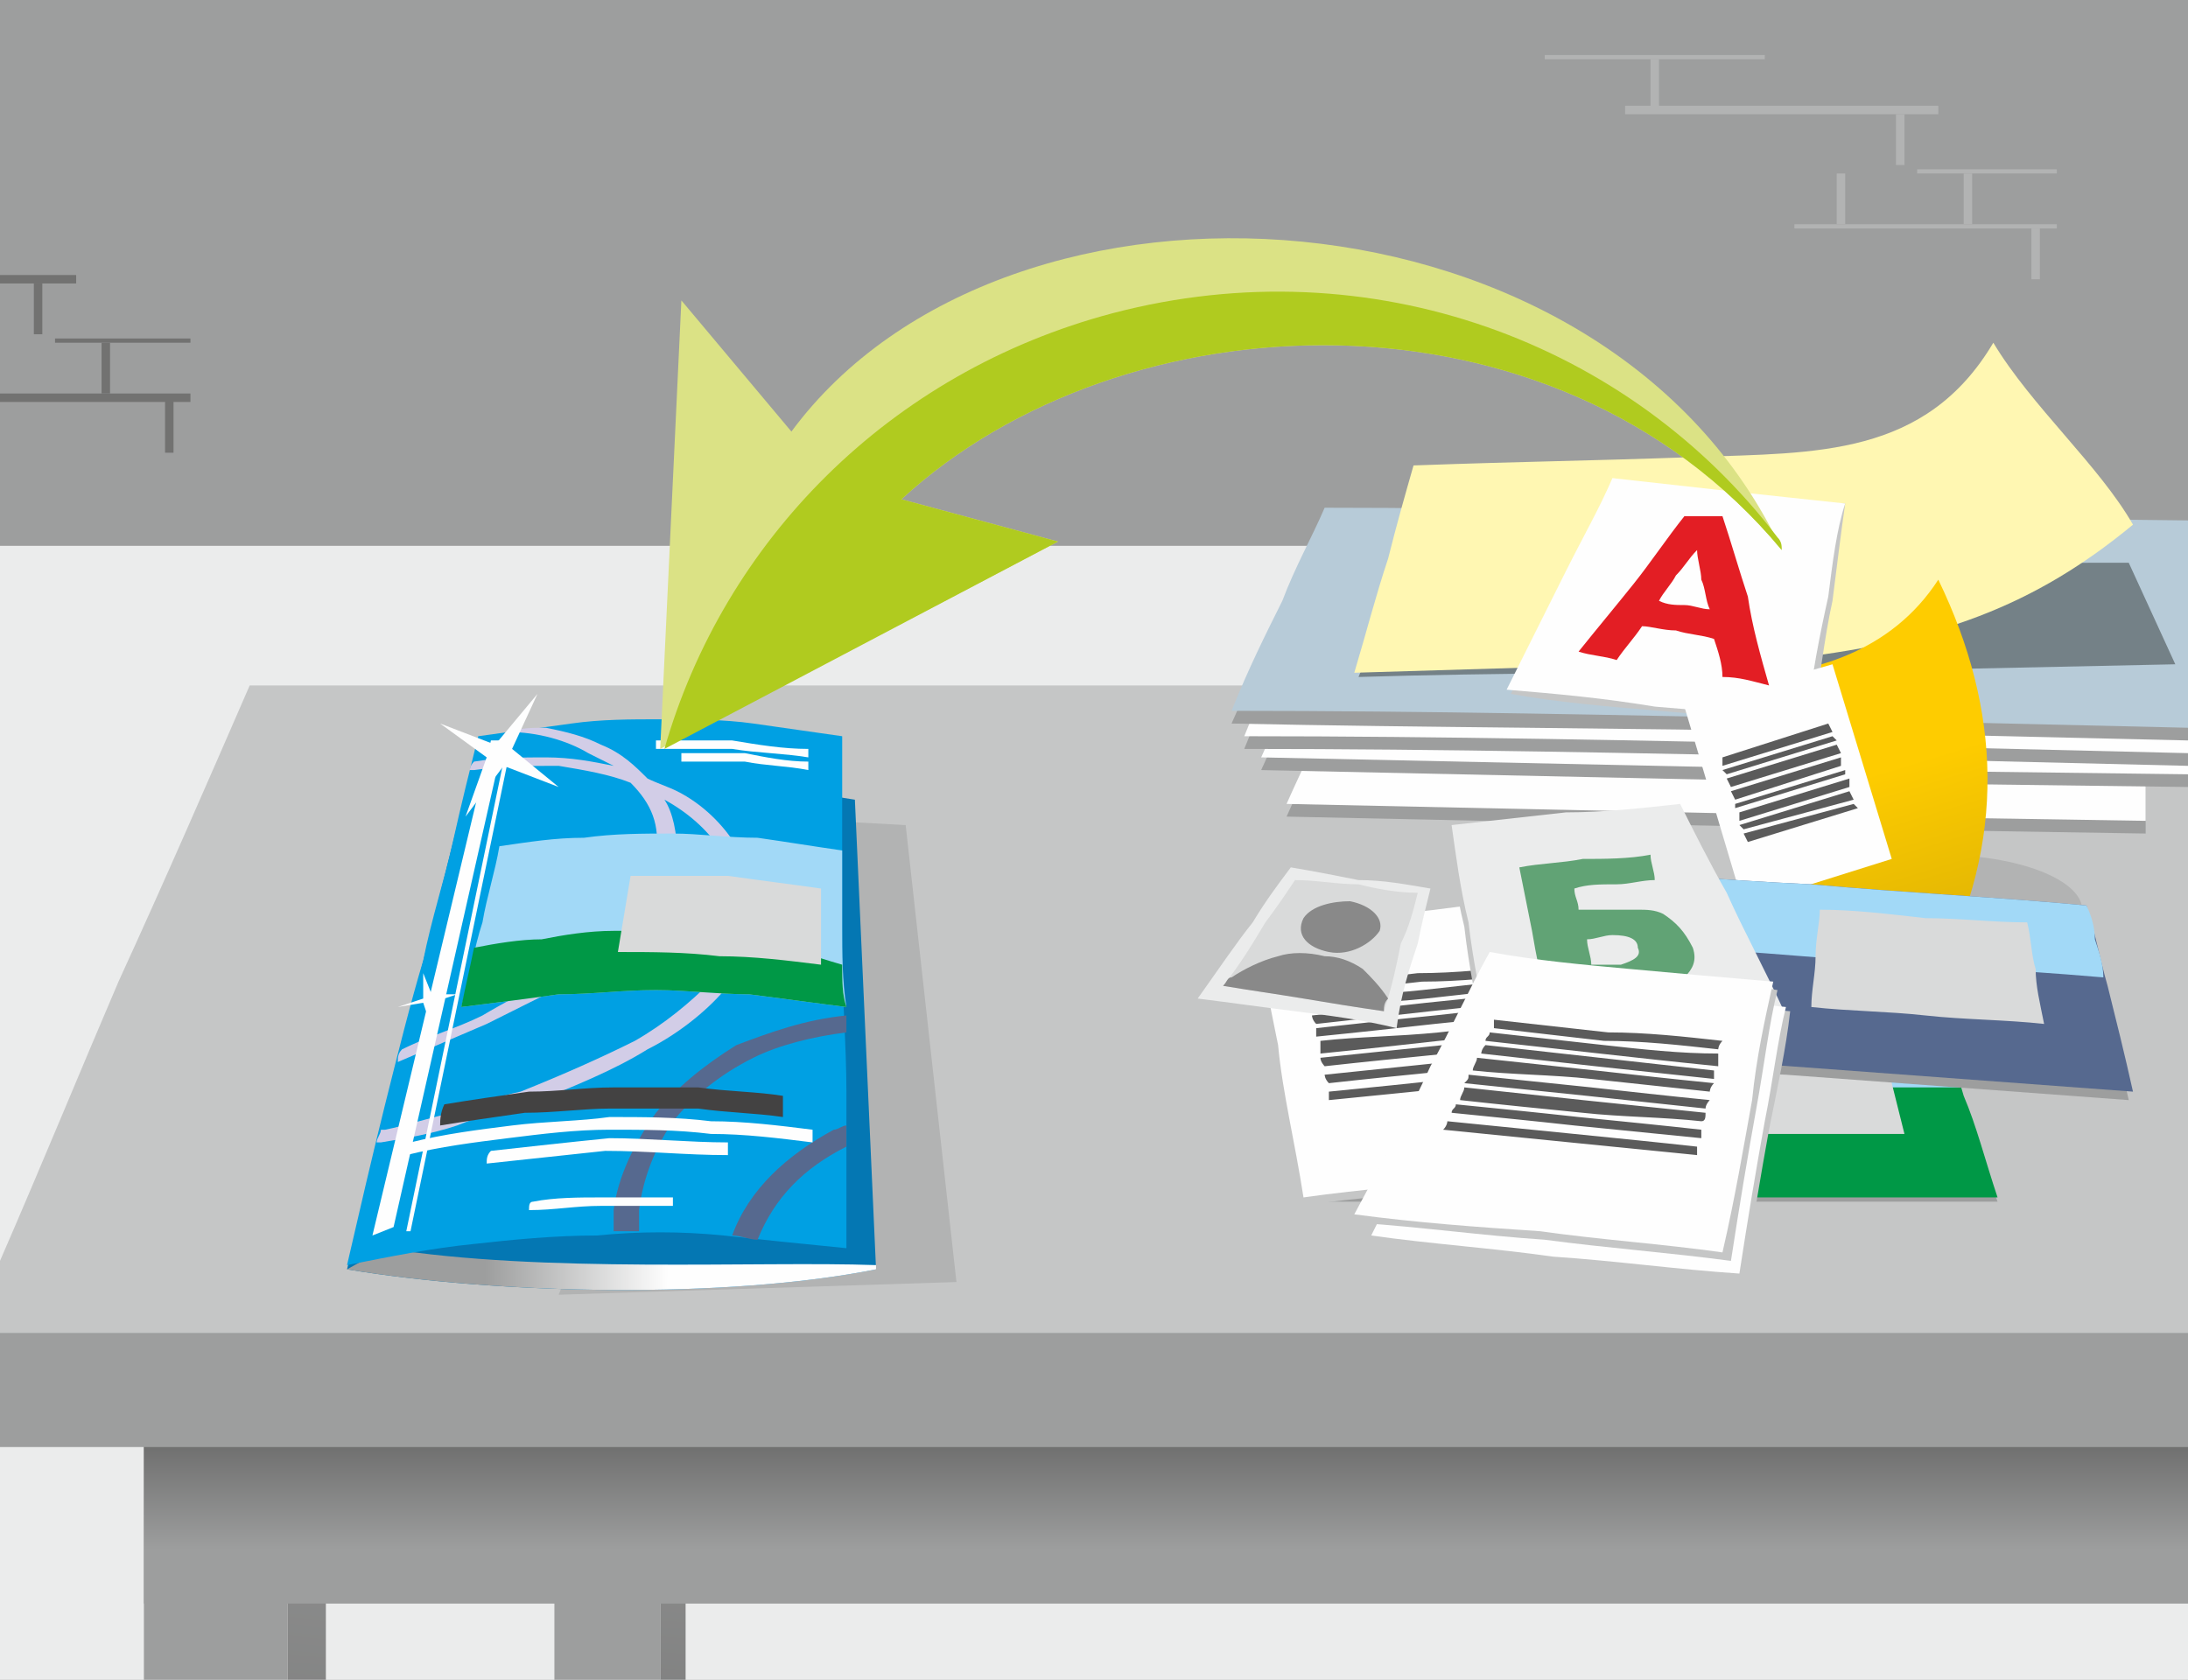
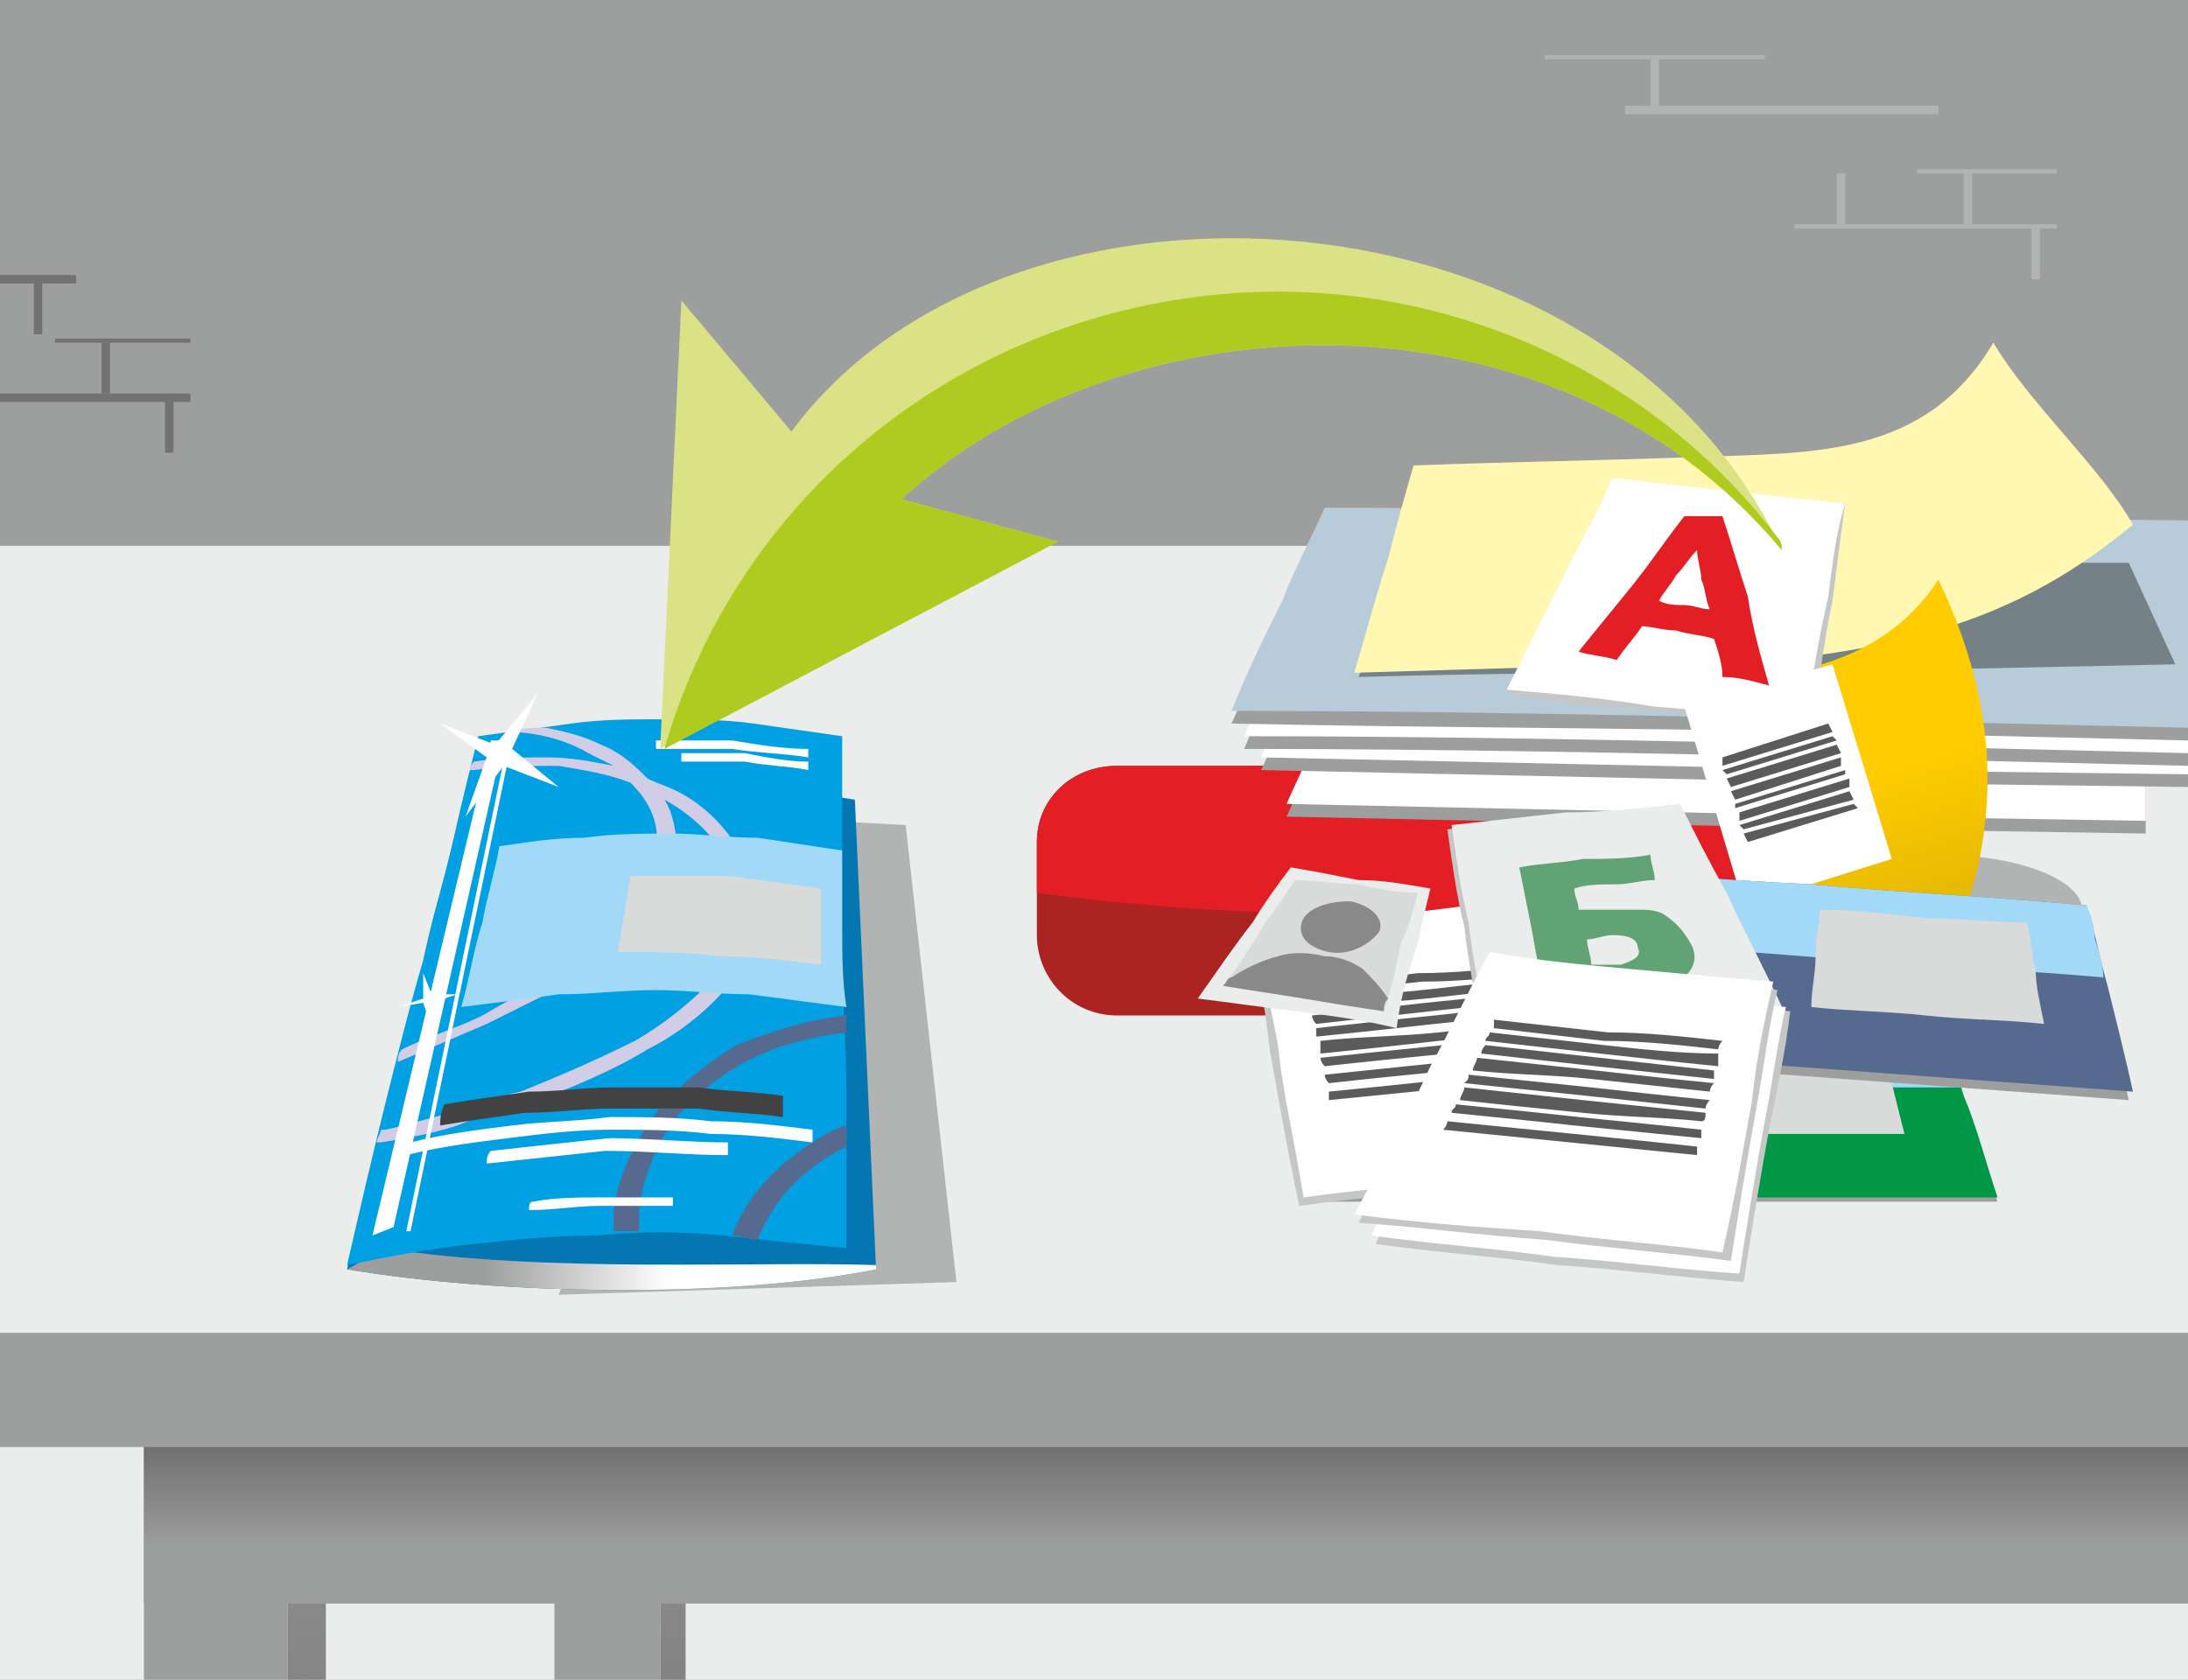
<svg xmlns="http://www.w3.org/2000/svg" xml:space="preserve" width="517px" height="397px" version="1.1" shape-rendering="geometricPrecision" text-rendering="geometricPrecision" image-rendering="optimizeQuality" fill-rule="evenodd" clip-rule="evenodd" viewBox="0 0 517 397">
  <defs>
    <linearGradient id="id0" gradientUnits="userSpaceOnUse" x1="91.547" y1="290.083" x2="38.38" y2="794.263">
      <stop offset="0" stop-opacity="1" stop-color="#9D9E9E" />
      <stop offset="1" stop-opacity="1" stop-color="#2B2A29" />
    </linearGradient>
    <linearGradient id="id1" gradientUnits="userSpaceOnUse" x1="173.047" y1="296.774" x2="133.738" y2="726.256">
      <stop offset="0" stop-opacity="1" stop-color="#9D9E9E" />
      <stop offset="1" stop-opacity="1" stop-color="#2B2A29" />
    </linearGradient>
    <linearGradient id="id2" gradientUnits="userSpaceOnUse" x1="395.564" y1="366.238" x2="395.564" y2="304.805">
      <stop offset="0" stop-opacity="1" stop-color="#9D9E9E" />
      <stop offset="1" stop-opacity="1" stop-color="#2B2A29" />
    </linearGradient>
    <linearGradient id="id3" gradientUnits="userSpaceOnUse" x1="435.077" y1="185.007" x2="448.528" y2="229.098">
      <stop offset="0" stop-opacity="1" stop-color="#FECC00" />
      <stop offset="1" stop-opacity="1" stop-color="#DDB204" />
    </linearGradient>
    <linearGradient id="id4" gradientUnits="userSpaceOnUse" x1="157.918" y1="299.171" x2="114.64" y2="299.06">
      <stop offset="0" stop-opacity="1" stop-color="#FEFEFE" />
      <stop offset="1" stop-opacity="1" stop-color="#9D9E9E" />
    </linearGradient>
  </defs>
  <g id="Слой_x0020_1">
    <g id="_607282736">
      <g>
        <polygon fill="#9D9E9E" points="0,0 517,0 517,397 0,397 " />
        <g>
          <polygon fill="#B2B3B3" points="486,53 424,53 424,54 486,54 " />
          <polygon fill="#B2B3B3" points="486,40 453,40 453,41 486,41 " />
          <polygon fill="#B2B3B3" points="458,25 384,25 384,27 458,27 " />
          <polygon fill="#B2B3B3" points="417,13 365,13 365,14 417,14 " />
          <polygon fill="#B2B3B3" points="464,41 464,53 466,53 466,41 " />
          <polygon fill="#B2B3B3" points="434,41 434,53 436,53 436,41 " />
          <polygon fill="#B2B3B3" points="480,54 480,66 482,66 482,54 " />
-           <polygon fill="#B2B3B3" points="448,27 448,39 450,39 450,27 " />
          <polygon fill="#B2B3B3" points="390,14 390,26 392,26 392,14 " />
        </g>
        <g>
          <polygon fill="#727271" points="45,93 0,93 0,95 45,95 " />
          <polygon fill="#727271" points="18,65 0,65 0,67 18,67 " />
          <polygon fill="#727271" points="45,80 13,80 13,81 45,81 " />
          <polygon fill="#727271" points="24,81 24,93 26,93 26,81 " />
          <polygon fill="#727271" points="39,94 39,107 41,107 41,94 " />
          <polygon fill="#727271" points="8,67 8,79 10,79 10,67 " />
        </g>
      </g>
      <polygon fill="#EBECEC" points="0,129 517,129 517,397 0,397 " />
      <path fill="#AB2421" d="M264 181l184 0c10,0 19,8 19,18l0 22c0,10 -9,19 -19,19l-184 0c-11,0 -19,-9 -19,-19l0 -22c0,-10 8,-18 19,-18z" />
      <path fill="#E31E24" d="M264 181l184 0c6,0 11,2 15,7 -21,16 -77,28 -143,28 -27,0 -53,-2 -75,-5l0 -12c0,-10 8,-18 19,-18z" />
-       <path fill="#C5C6C6" d="M0 315l434 0 83 0 0 -153 -83 0c-125,0 -250,0 -375,0 -10,23 -20,46 -31,70 -9,21 -18,43 -28,66l0 17z" />
      <path fill="#9D9E9E" d="M304 193c47,1 94,2 140,3l63 1 0 -48 -62 -1c-40,-1 -79,-2 -119,-3 -3,7 -6,15 -10,22 -4,9 -8,17 -12,26z" />
      <path fill="#FEFEFE" d="M304 190c47,1 94,2 140,3l63 1 0 -48 -62 -2c-40,0 -79,-1 -119,-2 -3,7 -6,15 -10,22 -4,9 -8,17 -12,26z" />
      <path fill="#9D9E9E" d="M298 182c46,1 93,2 140,3l79 1 0 -48 -79 -1c-39,-1 -79,-2 -119,-2 -3,7 -6,14 -10,22 -3,8 -7,16 -11,25z" />
      <path fill="#FEFEFE" d="M298 179c46,1 93,2 140,3l79 1 0 -48 -78 -1c-40,-1 -80,-2 -119,-3 -4,7 -7,15 -10,23 -4,8 -8,16 -12,25z" />
      <path fill="#9D9E9E" d="M294 177c47,0 94,1 140,2l83 2 0 -49 -82 -1c-40,-1 -79,-2 -119,-2 -3,7 -6,14 -10,22 -4,8 -8,16 -12,26z" />
      <path fill="#FEFEFE" d="M294 174c47,0 94,1 140,2l83 2 0 -49 -82 -1c-40,-1 -79,-2 -119,-2 -3,7 -6,14 -10,22 -4,8 -8,16 -12,26z" />
      <path fill="#9D9E9E" d="M291 171c46,1 93,1 140,2l86 2 0 -49 -85 -1c-40,-1 -80,-2 -119,-2 -4,7 -7,14 -10,22 -4,8 -8,17 -12,26z" />
      <path fill="#B7CBD8" d="M291 168c46,0 93,1 140,2l86 2 0 -49 -85 -1c-40,-1 -80,-2 -119,-2 -3,7 -7,14 -10,22 -4,8 -8,16 -12,26z" />
      <path fill="#748187" d="M321 160c33,-1 66,-1 99,-1l94 -2 -11 -24c-28,0 -57,0 -85,1 -28,0 -56,1 -84,1 -2,4 -4,7 -6,11 -3,5 -5,9 -7,14z" />
      <path fill="#FFF7B2" d="M320 159c34,-1 67,-2 100,-3 38,-4 61,-13 84,-32 -8,-14 -24,-28 -33,-43 -16,27 -42,26 -70,27 -28,1 -39,1 -67,2 -2,7 -4,14 -6,22 -3,9 -5,17 -8,27z" />
      <polygon fill="url(#id0)" points="77,397 77,337 68,337 68,397 " />
      <polygon fill="#9D9E9E" points="68,397 68,337 34,337 34,397 " />
      <polygon fill="url(#id1)" points="162,397 162,337 156,337 156,397 " />
      <polygon fill="#9D9E9E" points="156,397 156,337 131,337 131,397 " />
      <polygon fill="url(#id2)" points="34,379 517,379 517,337 34,337 " />
      <polygon fill="#9D9E9E" points="0,315 517,315 517,342 0,342 " />
      <path fill="#B2B3B3" d="M458 202c19,0 34,6 34,13 0,7 -15,13 -34,13 -19,0 -34,-6 -34,-13 0,-7 15,-13 34,-13z" />
      <path fill="url(#id3)" d="M408 160c20,0 39,-6 50,-23 15,31 16,62 0,93 -19,0 -45,1 -65,1 27,-28 25,-39 15,-71z" />
      <path fill="#9D9E9E" d="M327 241c22,0 44,0 66,0 22,0 43,0 65,0l0 0 0 1 0 0 1 0 0 0 0 0 0 0 0 0 2 8 0 0 0 1 0 0 0 0 0 0 0 0 0 0 0 0 0 0 0 0 1 0 0 1 0 0 0 0 0 0 0 0 0 0 0 0 0 0 0 0 0 0 0 1 0 0 0 0 0 0 0 0 0 0 0 0 0 0 0 0 0 0 0 0 0 1 0 0 0 0 0 0 0 0 0 0 0 0 0 0 0 0 0 0 0 0 1 1 0 0 0 0 0 0 0 0 0 0 0 0 0 0 0 1 0 0 0 0 0 0 0 0 0 0 0 0 0 0 0 0 0 0 0 1 0 0 0 0 0 0 0 0 0 0 0 0 0 0 0 0 0 0 1 3c3,8 5,16 8,24 -27,0 -54,0 -81,0 -27,0 -54,0 -81,0 3,-8 6,-16 9,-24 3,-5 5,-10 7,-14l0 0 0 0 0 0 0 -1 0 0 0 0 0 0 0 0 0 0 0 0 0 0 0 0 0 0 0 0 0 -1 0 0 0 0 0 0 0 0 0 0 0 0 0 0 0 0 0 0 0 -1 1 0 0 0 0 0 0 0 0 -1 0 0 0 0 0 0 0 0 0 0 0 -1 0 0 0 0 0 0 0 0z" />
      <path fill="#009846" d="M327 240c22,0 44,0 66,0 22,0 43,0 65,0 2,6 4,12 6,19 3,7 5,15 8,24 -27,0 -54,0 -81,0 -27,0 -54,0 -81,0 3,-9 6,-17 9,-24 3,-7 6,-13 8,-19z" />
      <path fill="#A2D9F7" d="M327 240c22,0 44,0 66,0 22,0 43,0 65,0 1,2 2,5 3,8 1,3 2,5 3,9 -24,0 -48,0 -72,0 -24,0 -48,0 -72,0 2,-4 3,-6 4,-9 1,-3 2,-6 3,-8z" />
      <path fill="#D9DADA" d="M395 245c9,0 17,0 25,0 8,0 16,0 24,0 1,4 2,7 3,11 1,4 2,8 3,12 -10,0 -19,0 -28,0 -9,0 -18,0 -27,0 0,-4 0,-8 0,-12 0,-4 0,-7 0,-11z" />
      <path fill="#9D9E9E" d="M362 207c22,1 43,3 65,4 22,2 44,3 66,5l0 0 0 0 0 1 0 0 0 0 0 0 0 0 0 0 2 8 0 1 0 0 0 0 0 0 0 0 0 0 0 0 0 0 0 0 0 0 0 1 0 0 0 0 0 0 0 0 0 0 0 0 0 0 0 0 0 0 0 1 0 0 0 0 0 0 0 0 0 0 0 0 0 0 0 0 0 0 0 1 0 0 0 0 0 0 1 0 0 0 0 0 0 0 0 0 0 0 0 1 0 0 0 0 0 0 0 0 0 0 0 0 0 0 0 1 0 0 0 0 0 0 0 0 0 0 0 0 0 0 0 0 0 0 0 0 0 1 0 0 0 0 0 0 0 0 0 0 0 0 0 0 0 0 0 0 0 1 0 0 1 3c2,7 4,15 6,24 -27,-2 -54,-4 -81,-6 -27,-1 -54,-3 -81,-5 4,-9 8,-16 12,-23 2,-5 4,-10 7,-15l0 0 0 0 0 0 0 0 0 0 0 0 0 0 0 0 0 0 0 0 0 -1 0 0 0 0 0 0 0 0 0 0 0 0 0 0 1 0 0 0 0 0 0 -1 0 0 0 0 0 0 0 0 0 -1 0 0 0 0 1 0 0 0 0 0 0 -1 0 0 0 0 0 0 0 0 0 0 0 0 0 0z" />
      <polygon fill="#B2B3B3" points="177,193 214,195 226,303 132,306 " />
      <path fill="#0477B3" d="M82 300c36,6 90,7 125,0l-5 -111 -89 -14c-10,41 -21,83 -31,125z" />
      <path fill="url(#id4)" d="M82 300c36,6 90,7 125,0l0 -1c-28,-1 -79,2 -116,-4l-9 5z" />
      <path fill="#00A0E3" d="M113 174c7,-1 15,-2 22,-3 7,-1 14,-1 21,-1 7,0 15,0 22,1 7,1 14,2 21,3 0,8 0,16 0,24 0,9 0,18 0,27 0,11 1,22 1,33 0,12 0,24 0,37 -10,-1 -20,-2 -29,-3 -10,-1 -20,-1 -30,0 -10,0 -20,1 -29,2 -10,1 -20,3 -30,5 3,-13 6,-26 9,-38 3,-12 6,-24 9,-34 2,-10 5,-19 7,-28 2,-9 4,-17 6,-25z" />
      <path fill="#D2CDE7" fill-rule="nonzero" d="M129 172c5,1 9,2 13,4 5,2 8,5 11,8 2,1 5,2 7,3 6,3 11,8 14,13 4,5 6,10 5,16 0,6 -2,12 -7,17 -4,5 -11,11 -19,15 -8,5 -18,9 -28,13 -6,1 -12,3 -17,5 -6,2 -12,3 -18,4 -1,0 -1,0 -1,0 0,-1 1,-2 1,-3 0,0 0,0 1,0 5,-1 11,-3 16,-4 6,-2 11,-4 16,-5 10,-4 19,-8 27,-12 7,-4 13,-9 18,-14 4,-5 6,-11 7,-16 0,-11 -7,-21 -18,-27 2,3 3,8 3,13 -1,5 -4,11 -8,16 -5,5 -11,10 -19,15 -6,3 -12,6 -18,9 -7,3 -14,6 -21,9 0,-1 0,-2 1,-3 6,-3 13,-5 19,-8 5,-3 11,-6 16,-9 14,-8 24,-19 25,-29 1,-7 -1,-12 -6,-17 -5,-2 -11,-3 -17,-4 -6,0 -13,0 -20,1 -1,0 -1,0 -1,0 0,0 0,-1 1,-2 0,0 0,0 0,0 6,-1 12,-1 17,-1 6,0 11,1 16,2 -2,-1 -4,-2 -6,-3 -5,-3 -12,-5 -19,-5 3,-1 6,-1 9,-1z" />
      <path fill="#56698F" fill-rule="nonzero" d="M145 291c0,-1 0,-3 0,-5 1,-8 5,-16 10,-23 5,-6 11,-11 19,-16 8,-3 16,-6 26,-7 0,1 0,3 0,4 -8,1 -16,3 -22,6 -8,4 -14,9 -19,15 -4,6 -7,13 -8,21 0,2 0,4 0,5 -2,0 -4,0 -6,0zm28 1c4,-11 13,-19 24,-25 1,0 2,-1 3,-1 0,2 0,3 0,5 -10,5 -17,12 -21,22 -2,0 -4,-1 -6,-1z" />
      <path fill="#434242" d="M105 261c6,-1 13,-2 20,-3 7,0 13,-1 20,-1 7,0 13,0 20,0 7,1 14,1 20,2 0,2 0,3 0,5 -7,-1 -13,-1 -20,-2 -7,0 -14,0 -21,0 -6,0 -13,1 -20,1 -7,1 -14,2 -20,3 0,-1 0,-3 1,-5z" />
      <path fill="#A2D9F7" d="M199 201c0,6 0,12 0,18 0,6 0,13 1,19 -8,-1 -15,-2 -23,-3 -7,0 -15,-1 -22,-1 -8,0 -15,1 -23,1 -7,1 -15,2 -23,3 2,-7 3,-14 5,-20 1,-6 3,-12 4,-18 7,-1 13,-2 20,-2 7,-1 14,-1 21,-1 6,0 13,1 20,1 7,1 13,2 20,3z" />
-       <path fill="#009846" d="M199 228c0,4 0,7 1,10 -8,-1 -15,-2 -23,-3 -7,0 -15,-1 -22,-1 -8,0 -15,1 -23,1 -7,1 -15,2 -23,3 1,-5 2,-9 3,-14 5,-1 11,-2 16,-2 5,-1 11,-2 17,-2 6,0 9,0 14,0 6,0 11,1 16,2 9,1 17,4 24,6z" />
      <path fill="#FEFEFE" d="M155 175c6,0 12,0 18,0 6,1 12,2 18,2 0,1 0,2 0,2 -6,-1 -12,-1 -18,-2 -6,0 -12,0 -18,0 0,-1 0,-1 0,-2z" />
      <path fill="#FEFEFE" d="M161 178c5,0 10,0 15,0 5,1 10,2 15,2 0,1 0,1 0,2 -5,-1 -10,-1 -15,-2 -5,0 -10,0 -15,0 0,-1 0,-2 0,-2z" />
      <path fill="#FEFEFE" d="M97 270c8,-2 16,-3 24,-4 8,-1 16,-1 23,-2 8,0 16,0 24,1 8,0 16,1 24,2 0,1 0,2 0,3 -8,-1 -16,-2 -24,-2 -8,-1 -16,-1 -24,-1 -8,0 -16,1 -24,2 -8,1 -16,2 -24,4 0,-1 1,-2 1,-3z" />
      <path fill="#FEFEFE" d="M126 284c5,-1 11,-1 16,-1 6,0 11,0 17,0 0,0 0,1 0,2 -6,0 -12,0 -17,0 -6,0 -11,1 -17,1 0,-1 0,-2 1,-2z" />
      <path fill="#FEFEFE" d="M116 272c9,-1 18,-2 28,-3 9,0 19,1 28,1 0,1 0,2 0,3 -10,0 -19,-1 -29,-1 -9,1 -19,2 -28,3 0,-1 0,-2 1,-3z" />
      <path fill="#D9DADA" d="M149 207c7,0 15,0 23,0 7,1 15,2 22,3 0,6 0,12 0,18 -8,-1 -16,-2 -24,-2 -8,-1 -16,-1 -24,-1 1,-6 2,-12 3,-18z" />
      <polygon fill="#FEFEFE" points="88,292 93,290 119,175 116,175 " />
      <polygon fill="#FEFEFE" points="127,164 121,177 132,186 119,181 110,193 115,179 104,171 117,176 " />
      <polygon fill="#FEFEFE" points="97,291 121,175 120,175 96,291 " />
      <polygon fill="#FEFEFE" points="100,230 102,235 108,235 102,237 102,243 100,237 94,238 100,236 " />
      <path fill="#C5C6C6" d="M436 119c-9,0 -18,-1 -27,-2 -9,-1 -18,-2 -27,-3 -4,7 -7,14 -11,22 -4,9 -9,18 -14,28 11,2 23,3 35,4 12,1 24,2 36,4 2,-11 3,-21 5,-30 1,-8 2,-16 3,-23z" />
      <g>
        <polygon fill="#FEFEFE" points="433,157 398,167 412,214 447,203 " />
        <path fill="#5B5B5B" d="M432 171l-25 8 0 2 26 -8 -1 -2zm6 19l-26 7 1 2 26 -8 -1 -1zm-1 -3l-26 8 1 1 26 -7 -1 -2zm0 -3l-26 8 0 2 26 -8 0 -2zm-1 -2l-26 8 0 1 26 -8 0 -1zm-1 -3l-26 8 1 2 25 -8 0 -2zm-1 -3l-26 8 1 2 26 -8 -1 -2zm-1 -2l-26 8 1 1 26 -8 -1 -1z" />
      </g>
      <g>
        <path fill="#FEFEFE" d="M436 119c-9,-1 -19,-2 -28,-3 -9,-1 -18,-2 -27,-3 -3,7 -7,14 -11,22 -4,8 -9,18 -14,28 12,1 23,2 35,4 12,1 24,2 36,3 1,-10 3,-20 5,-29 1,-8 2,-16 4,-22z" />
        <path fill="#E31E24" fill-rule="nonzero" d="M418 162c-4,-1 -7,-2 -11,-2 0,-3 -1,-6 -2,-9 -3,-1 -6,-1 -9,-2 -3,0 -6,-1 -8,-1 -2,3 -4,5 -6,8 -3,-1 -6,-1 -9,-2 4,-5 9,-11 13,-16 4,-5 8,-11 12,-16 3,0 6,0 9,0 2,6 4,13 6,19 1,7 3,14 5,21zm-14 -18c-1,-2 -1,-5 -2,-7 0,-2 -1,-5 -1,-7 -2,2 -3,4 -5,6 -1,2 -3,4 -4,6 2,1 4,1 6,1 2,0 4,1 6,1z" />
      </g>
      <g>
        <path fill="#56698F" d="M363 205c22,1 43,3 65,4 22,2 44,3 65,5 2,6 3,12 5,19 2,8 4,16 6,25 -27,-2 -54,-4 -81,-6 -27,-2 -54,-4 -81,-5 4,-9 8,-17 11,-24 4,-6 7,-13 10,-18z" />
        <path fill="#A2D9F7" d="M363 205c22,1 43,3 65,4 22,2 44,3 65,5 1,2 2,5 2,8 1,3 2,6 2,9 -23,-2 -47,-3 -71,-5 -24,-2 -48,-3 -71,-5 1,-3 3,-6 4,-9 1,-2 3,-5 4,-7z" />
-         <path fill="#D9DADA" d="M430 215c8,0 16,1 25,2 8,0 16,1 24,1 1,4 1,8 2,11 0,4 1,8 2,13 -9,-1 -19,-1 -28,-2 -9,-1 -18,-1 -27,-2 0,-4 1,-8 1,-12 0,-4 1,-8 1,-11z" />
+         <path fill="#D9DADA" d="M430 215c8,0 16,1 25,2 8,0 16,1 24,1 1,4 1,8 2,11 0,4 1,8 2,13 -9,-1 -19,-1 -28,-2 -9,-1 -18,-1 -27,-2 0,-4 1,-8 1,-12 0,-4 1,-8 1,-11" />
      </g>
      <path fill="#C5C6C6" d="M296 220c11,-1 22,-2 33,-3 12,-1 23,-2 34,-4 4,9 9,18 14,27 5,11 11,23 17,36 -14,1 -29,3 -44,4 -14,2 -29,3 -43,5 -3,-14 -5,-26 -7,-37 -1,-10 -3,-19 -4,-28z" />
      <path fill="#FEFEFE" d="M297 219c11,-1 22,-2 33,-3 11,-1 23,-3 34,-4 4,9 8,17 13,27 6,11 12,22 18,35 -15,1 -29,3 -44,4 -14,2 -29,3 -43,5 -2,-13 -5,-25 -6,-36 -2,-10 -4,-19 -5,-28z" />
      <path fill="#5B5B5B" d="M309 233c9,-1 17,-2 26,-3 9,0 18,-1 27,-2 0,0 0,1 1,2 -9,1 -18,2 -27,2 -9,1 -18,2 -27,3 0,-1 0,-1 0,-2zm5 25c10,-1 20,-2 29,-3 10,-1 20,-2 30,-3 0,0 1,1 1,2 -10,1 -20,2 -30,3 -10,1 -20,2 -30,3 0,-1 0,-2 0,-2zm-1 -4c10,-1 19,-2 29,-3 10,-1 19,-2 29,-3 0,1 1,1 1,2 -10,1 -19,2 -29,3 -10,1 -20,2 -29,3 -1,-1 -1,-2 -1,-2zm-1 -4c10,-1 19,-2 29,-3 9,-1 19,-2 28,-3 1,1 1,2 1,2 -9,1 -19,2 -28,3 -10,1 -20,2 -29,3 0,0 -1,-1 -1,-2zm0 -4c9,-1 18,-1 28,-2 9,-1 18,-2 28,-3 0,0 1,1 1,2 -10,1 -19,2 -29,3 -9,1 -18,2 -28,3 0,-1 0,-2 0,-3zm-1 -3c9,-1 18,-2 28,-3 9,-1 18,-2 27,-3 1,1 1,2 1,2 -9,1 -18,2 -28,3 -9,1 -18,2 -28,3 0,-1 0,-1 0,-2zm-1 -3c9,-1 18,-2 27,-3 10,-1 19,-2 28,-3 0,1 0,1 1,2 -9,1 -19,2 -28,3 -9,1 -18,2 -27,3 -1,-1 -1,-2 -1,-2zm-1 -4c9,-1 18,-1 27,-2 9,-1 18,-2 27,-3 1,1 1,1 1,2 -9,1 -18,2 -27,3 -9,1 -18,1 -27,2 0,0 0,-1 -1,-2z" />
      <g>
        <path fill="#C5C6C6" d="M342 196c9,-1 18,-2 27,-3 9,-1 18,-2 27,-2 4,6 8,14 11,22 5,8 10,18 15,28 -12,1 -24,3 -36,4 -12,1 -24,2 -35,3 -2,-10 -4,-20 -5,-29 -2,-8 -3,-16 -4,-23z" />
        <path fill="#EBECEC" d="M343 195c9,-1 18,-2 27,-3 9,0 18,-1 27,-2 3,6 7,14 11,21 4,9 9,18 14,29 -11,1 -23,2 -35,3 -12,1 -24,3 -35,4 -2,-11 -4,-20 -5,-29 -2,-8 -3,-16 -4,-23z" />
        <path fill="#61A375" fill-rule="nonzero" d="M373 215c2,0 4,0 6,0 3,0 6,0 8,0 2,0 4,0 6,1 3,2 5,4 7,8 1,3 0,5 -2,7 -1,1 -3,2 -4,3 -2,0 -4,1 -7,1 -3,0 -7,1 -11,1 -3,0 -7,1 -10,1 -2,-6 -3,-11 -4,-17 -1,-5 -2,-10 -3,-15 5,-1 10,-1 15,-2 5,0 11,0 16,-1 0,2 1,4 1,6 -3,0 -6,1 -9,1 -4,0 -7,0 -10,1 0,2 1,3 1,5zm3 13c2,0 4,0 7,0 3,-1 5,-2 4,-4 0,-2 -2,-3 -6,-3 -2,0 -4,1 -6,1 0,2 1,4 1,6z" />
      </g>
      <g>
        <path fill="#C5C6C6" d="M423 239c-11,-1 -22,-2 -34,-3 -11,-2 -22,-3 -33,-4 -4,8 -9,17 -14,27 -5,11 -11,23 -17,35 14,2 29,3 43,5 15,1 30,3 44,4 2,-13 4,-25 6,-36 2,-10 4,-19 5,-28z" />
        <path fill="#FEFEFE" d="M422 238c-11,-1 -22,-3 -34,-4 -11,-1 -22,-2 -33,-3 -4,8 -9,17 -14,27 -5,10 -11,22 -17,34 14,2 29,3 43,5 15,1 29,3 44,4 2,-13 4,-25 6,-36 2,-10 3,-19 5,-27z" />
        <path fill="#5B5B5B" d="M410 252c-9,-1 -18,-2 -27,-3 -8,-1 -17,-2 -26,-3 0,1 -1,2 -1,2 9,1 18,2 27,3 9,1 18,2 27,3 0,-1 0,-2 0,-2zm-5 24c-10,-1 -20,-2 -30,-3 -9,-1 -19,-2 -29,-3 0,1 -1,2 -1,2 10,2 20,3 30,4 9,1 19,2 29,3 0,-1 1,-2 1,-3zm1 -4c-10,-1 -20,-2 -29,-3 -10,-1 -20,-2 -29,-3 -1,1 -1,2 -1,3 9,1 19,2 29,3 10,1 19,2 29,3 0,-1 0,-2 1,-3zm0 -3c-9,-1 -19,-2 -28,-3 -10,-1 -19,-2 -29,-3 0,1 0,1 -1,2 10,1 19,2 29,3 10,1 19,2 29,3 0,-1 0,-2 0,-2zm1 -4c-9,-1 -19,-2 -28,-3 -9,-1 -19,-2 -28,-3 0,1 -1,2 -1,2 9,1 19,2 28,3 10,1 19,2 29,3 0,0 0,-1 0,-2zm1 -3c-9,-1 -19,-2 -28,-3 -9,-1 -18,-2 -28,-3 0,1 0,1 -1,2 10,1 19,2 28,3 10,1 19,2 28,3 1,-1 1,-2 1,-2zm1 -4c-9,-1 -19,-2 -28,-3 -9,-1 -18,-1 -27,-2 0,0 -1,1 -1,2 9,1 18,2 28,2 9,1 18,2 27,3 0,0 0,-1 1,-2zm0 -3c-9,-1 -18,-2 -27,-3 -9,-1 -18,-2 -27,-3 0,1 0,2 0,2 9,1 18,2 27,3 9,1 18,2 27,3 0,-1 0,-1 0,-2z" />
      </g>
      <g>
        <path fill="#DBE285" d="M421 130c-54,-65 -156,-60 -208,-12l37 10c-57,30 -60,31 -94,49l5 -106 26 31c51,-69 193,-60 234,28z" />
        <path fill="#B0CB1F" d="M421 130c-54,-65 -156,-60 -208,-12l37 10 -93 49c14,-49 53,-89 106,-103 61,-16 122,7 157,53 1,1 1,2 1,3z" />
      </g>
      <g>
        <path fill="#C5C6C6" d="M420 234c-12,-2 -23,-3 -34,-4 -11,-1 -22,-2 -34,-3 -4,8 -8,17 -13,27 -6,10 -11,22 -18,35 15,1 29,3 44,4 15,2 29,3 44,5 2,-13 4,-25 6,-36 2,-11 3,-20 5,-28z" />
        <path fill="#FEFEFE" d="M419 232c-12,-1 -23,-2 -34,-3 -11,-1 -22,-2 -33,-4 -5,9 -9,18 -14,27 -5,11 -11,22 -18,35 15,2 29,3 44,4 14,2 29,3 43,5 3,-13 5,-25 7,-36 1,-10 3,-19 5,-28z" />
        <path fill="#5B5B5B" d="M407 246c-9,-1 -18,-2 -27,-2 -9,-1 -18,-2 -27,-3 0,1 0,1 0,2 9,1 17,2 26,3 9,0 18,1 27,2 0,0 0,-1 1,-2zm-6 25c-9,-1 -19,-2 -29,-3 -10,-1 -20,-2 -30,-3 0,0 0,1 -1,2 10,1 20,2 30,3 10,1 20,2 30,3 0,-1 0,-2 0,-2zm1 -4c-9,-1 -19,-2 -29,-3 -9,-1 -19,-2 -29,-3 0,1 -1,1 -1,2 10,1 20,2 29,3 10,1 20,2 30,3 0,-1 0,-1 0,-2zm1 -4c-10,-1 -19,-2 -29,-3 -9,-1 -19,-2 -28,-3 0,1 -1,2 -1,3 9,1 19,2 29,3 9,1 19,1 28,2 1,0 1,-1 1,-2zm1 -3c-10,-1 -19,-2 -28,-3 -10,-1 -19,-2 -29,-3 0,1 0,1 -1,2 10,1 19,2 29,3 9,1 19,2 28,3 0,-1 1,-2 1,-2zm1 -4c-10,-1 -19,-2 -28,-3 -9,-1 -19,-2 -28,-3 0,1 -1,2 -1,3 9,1 19,1 28,2 9,1 19,2 28,3 0,0 0,-1 1,-2zm0 -3c-9,-1 -18,-2 -27,-3 -9,-1 -18,-2 -27,-3 -1,1 -1,2 -1,2 9,1 18,2 27,3 9,1 19,2 28,3 0,-1 0,-2 0,-2zm1 -4c-9,0 -18,-1 -27,-2 -9,-1 -18,-2 -27,-3 0,1 -1,1 -1,2 9,1 18,2 27,3 9,1 18,2 28,3 0,-1 0,-2 0,-3z" />
      </g>
      <g>
        <path fill="#EBECEC" d="M305 205c6,1 11,2 16,3 6,0 11,1 17,2 -1,4 -2,8 -3,13 -2,6 -4,12 -5,20 -8,-2 -16,-3 -24,-4 -8,-1 -15,-2 -23,-3 5,-7 9,-13 13,-18 3,-5 6,-9 9,-13z" />
        <path fill="#D9DADA" d="M306 208c5,0 10,1 15,1 4,1 9,2 14,2 -1,4 -2,8 -4,12 -1,5 -2,10 -4,16 -7,-1 -13,-2 -19,-3 -6,-1 -13,-2 -19,-3 4,-5 7,-10 10,-15 3,-4 5,-7 7,-10z" />
        <path fill="#898989" d="M328 236c-1,1 -1,2 -1,3 -7,-1 -13,-2 -19,-3 -6,-1 -13,-2 -19,-3 1,-1 1,-2 2,-2 3,-2 7,-4 11,-5 3,-1 7,-1 11,0 3,0 6,1 9,3 2,2 4,4 6,7z" />
        <path fill="#898989" d="M319 213c5,1 8,4 7,7 -2,3 -7,6 -12,5 -5,-1 -8,-4 -6,-8 2,-3 7,-4 11,-4z" />
      </g>
    </g>
  </g>
</svg>